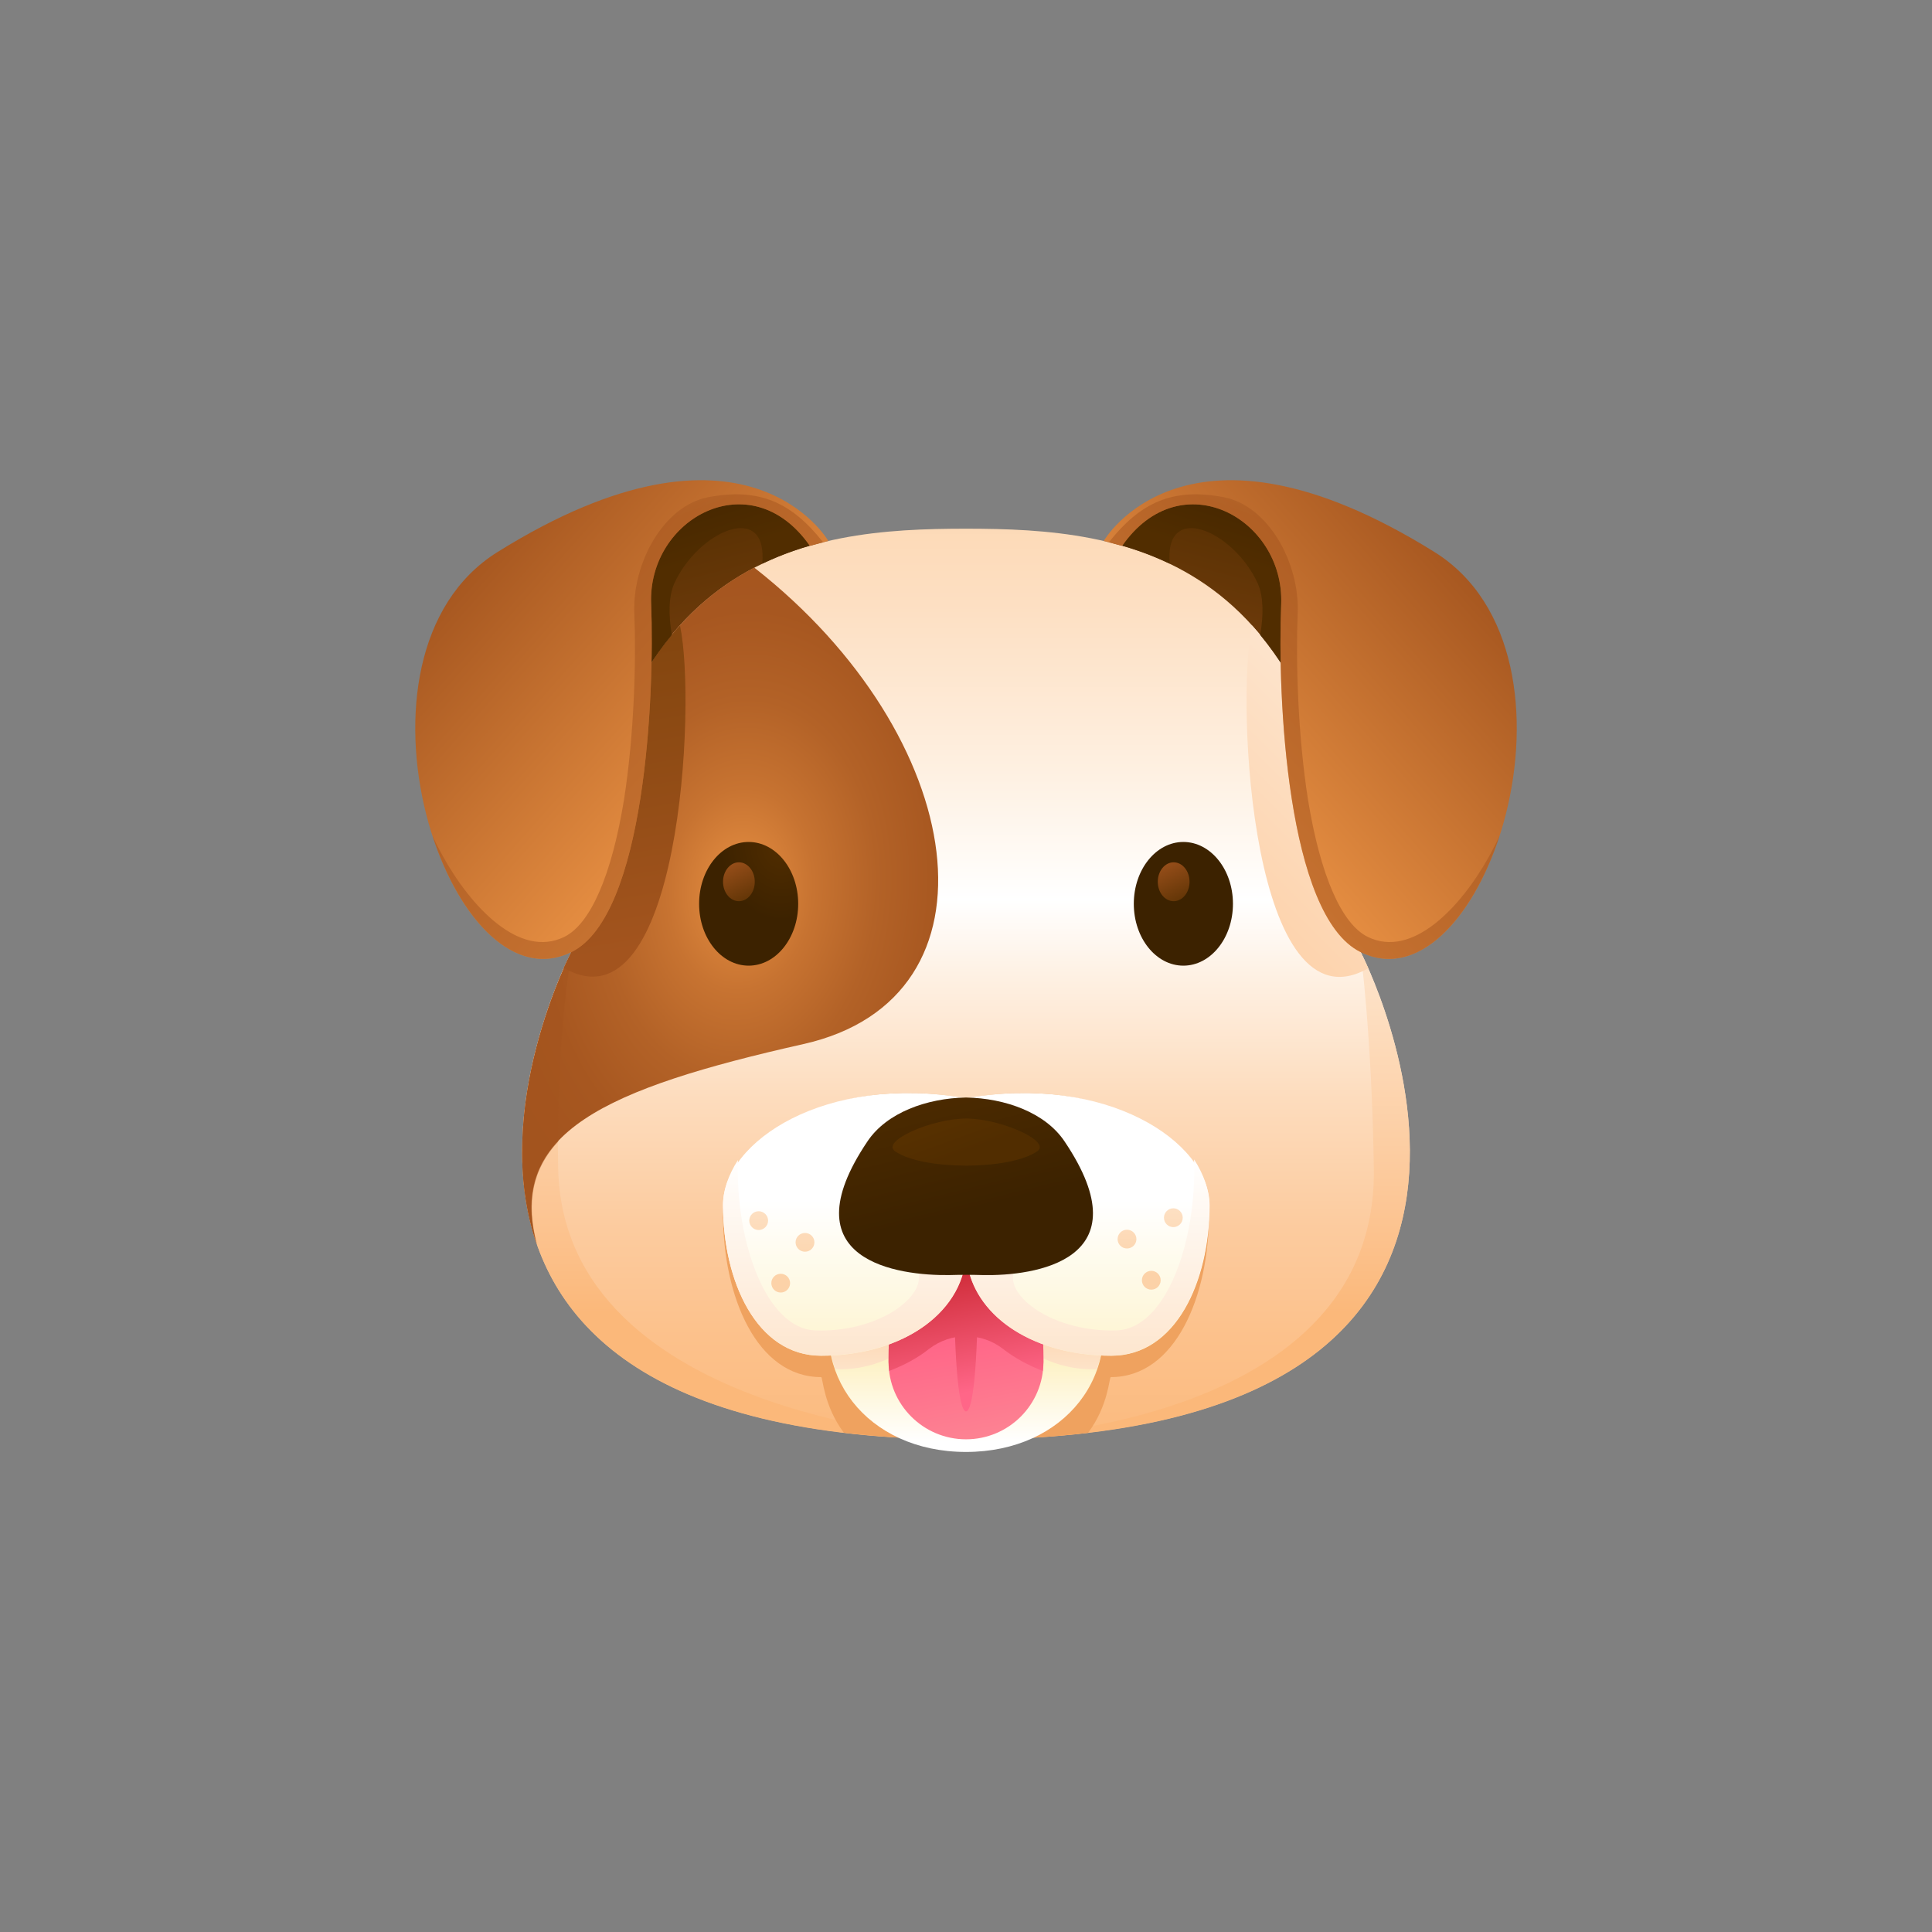
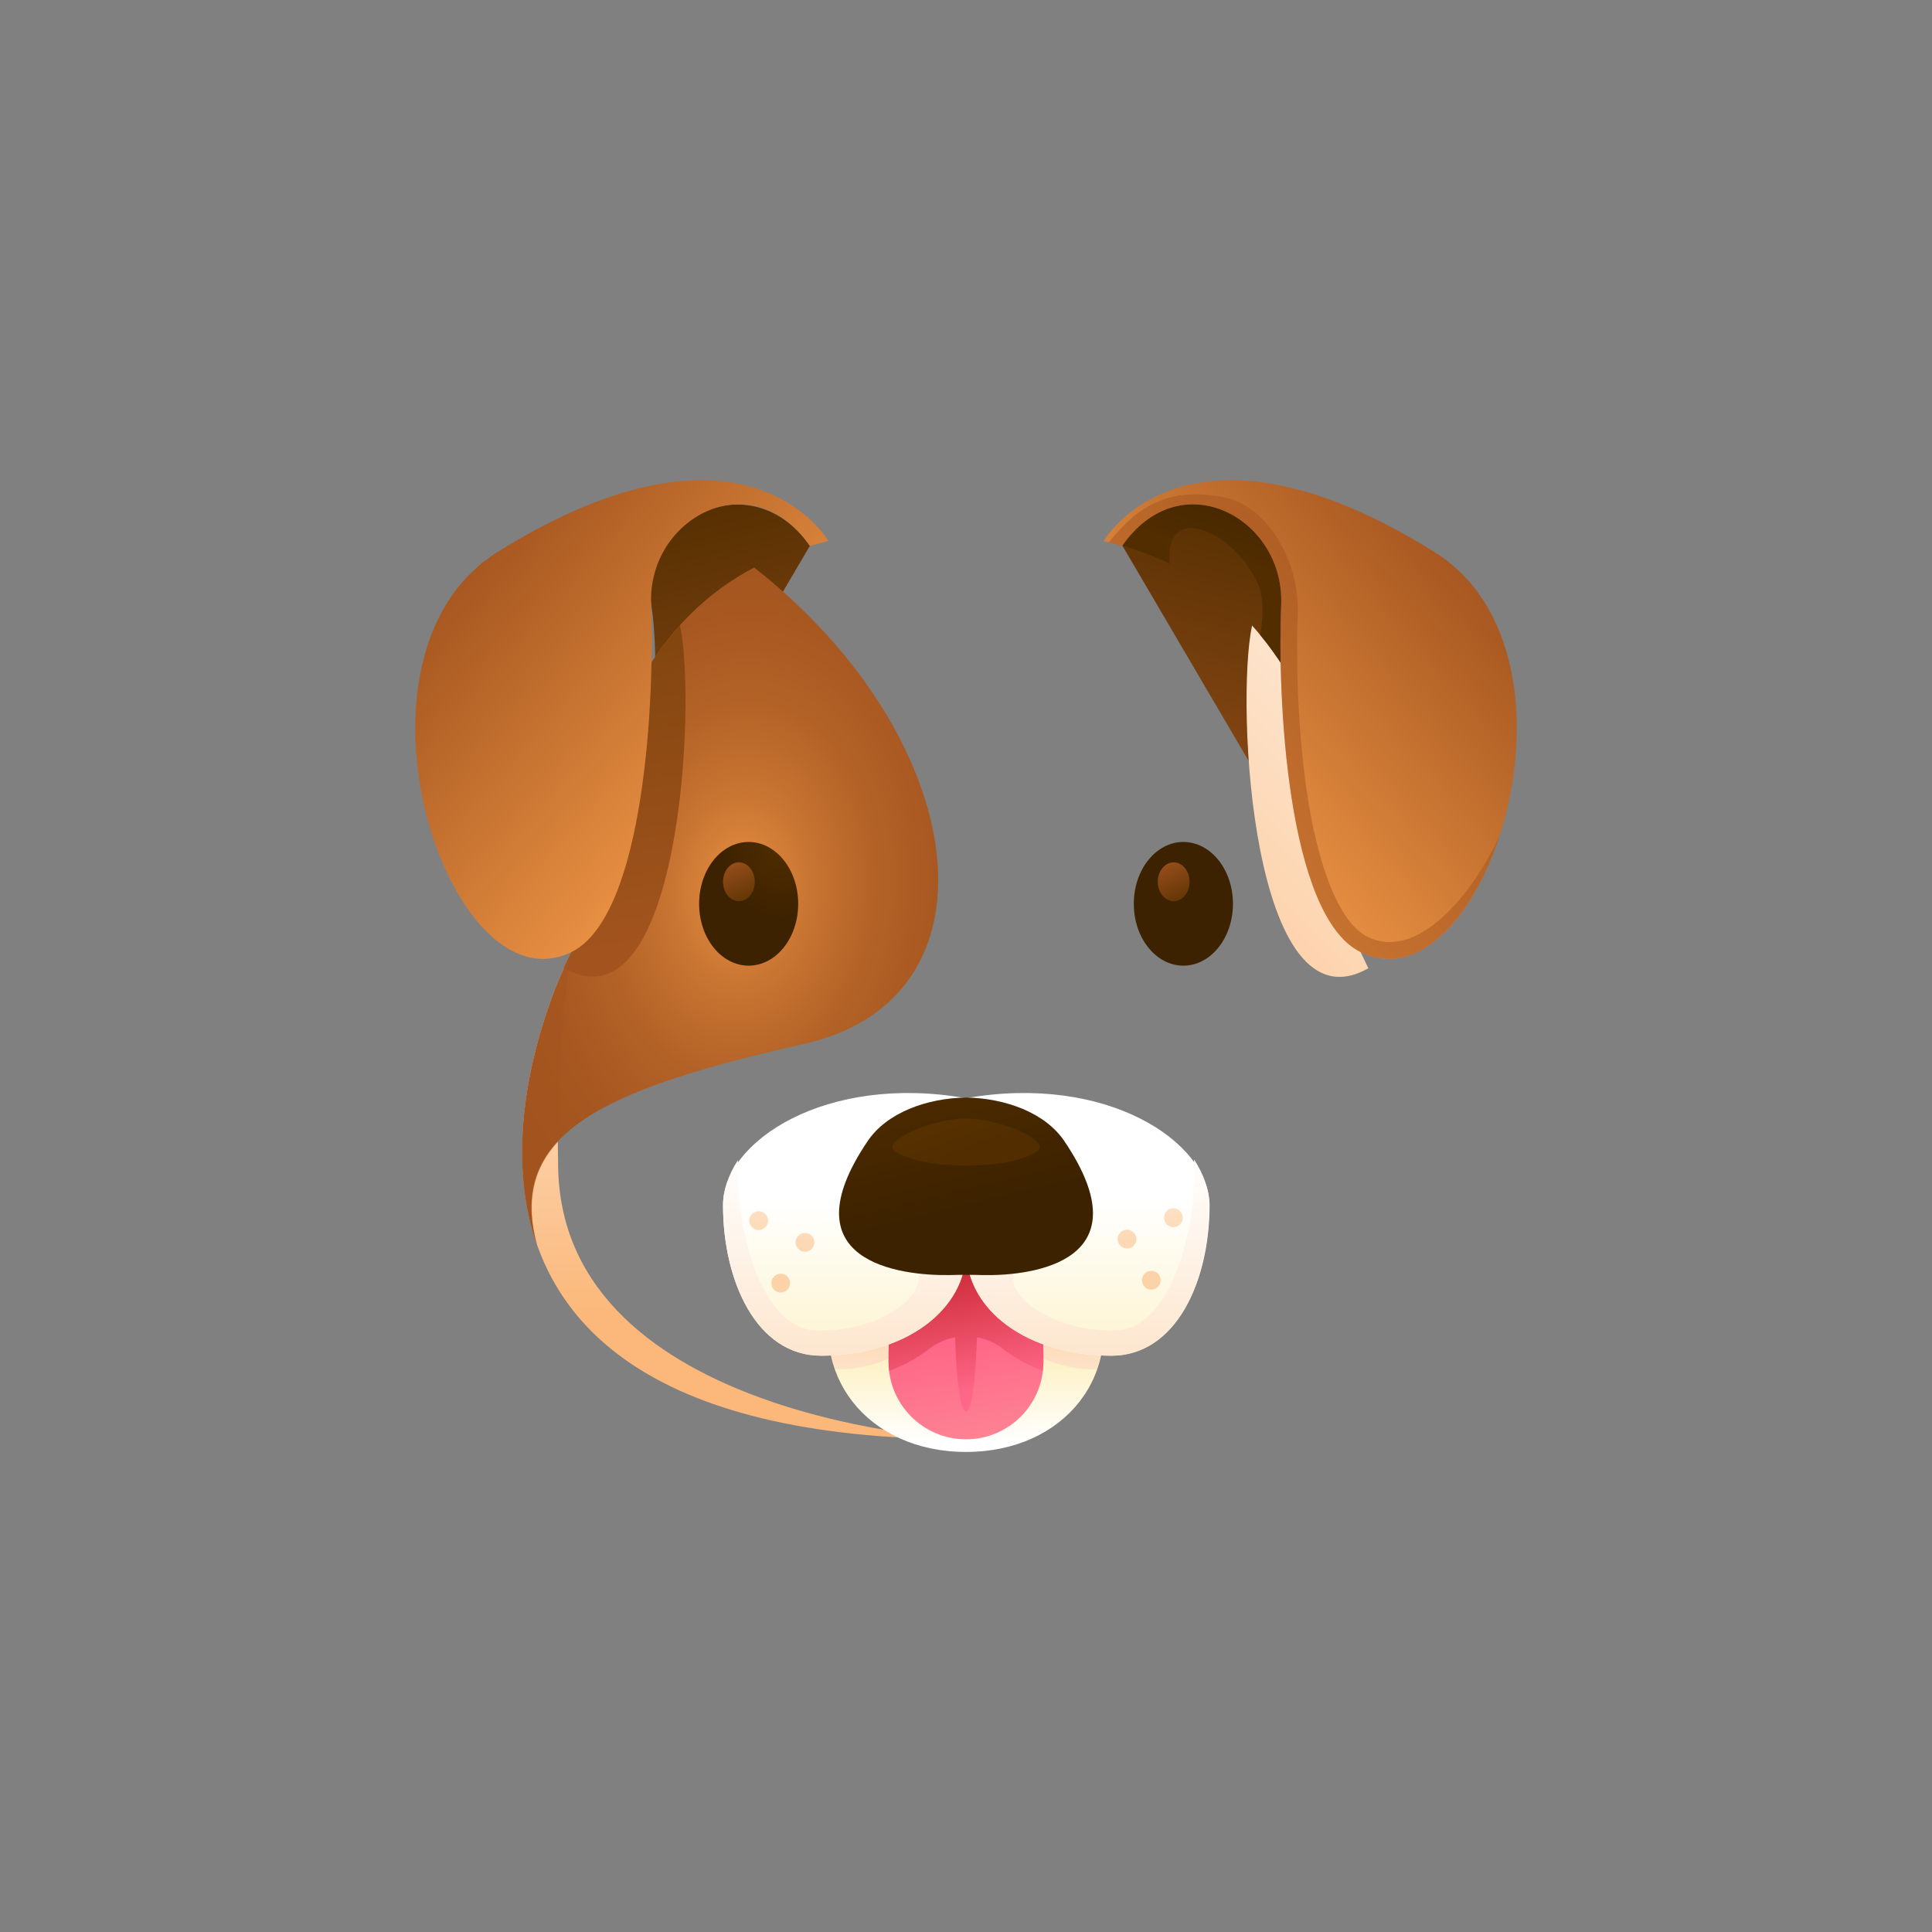
<svg xmlns="http://www.w3.org/2000/svg" width="85px" height="85px" viewBox="-5.04 -5.04 34.08 34.08" fill="none">
  <rect x="-5.04" y="-5.04" width="34.08" height="34.08" fill="#808080" stroke="none" />
  <g id="SVGRepo_bgCarrier" stroke-width="0" />
  <g id="SVGRepo_tracerCarrier" stroke-linecap="round" stroke-linejoin="round" />
  <g id="SVGRepo_iconCarrier">
    <path d="M5.04 11.748C6.343 11.108 6.691 7.12 6.446 5.611C6.206 4.126 8.206 3.097 9.246 4.588L5.04 11.748Z" fill="url(#paint0_linear)" />
    <path d="M18.96 11.748C17.657 11.108 17.314 7.114 17.56 5.611C17.8 4.126 15.8 3.097 14.76 4.588L18.96 11.748Z" fill="url(#paint1_linear)" />
-     <path d="M12 20.354C23.457 20.354 18.96 11.754 18.96 11.754C18.463 4.668 14.829 4.286 12 4.286C9.172 4.286 5.537 4.668 5.04 11.748C5.04 11.748 0.543 20.354 12 20.354Z" fill="url(#paint2_linear)" />
-     <path d="M18.96 11.748C18.96 11.748 19.16 13.234 19.194 15.571C19.269 20.349 12.034 20.349 12.034 20.349C23.446 20.337 18.96 11.754 18.96 11.748Z" fill="url(#paint3_linear)" />
    <path d="M5.04 11.748C5.04 11.748 4.754 13.234 4.806 15.571C4.903 20.034 11.966 20.349 11.966 20.349C0.554 20.337 5.04 11.754 5.04 11.748Z" fill="url(#paint4_linear)" />
-     <path d="M14.154 20.234C14.514 19.754 14.526 19.252 14.554 19.252C15.691 19.252 16.286 17.834 16.286 16.377C16.286 15.16 14.469 13.869 12 14.337C9.531 13.869 7.714 15.16 7.714 16.377C7.714 17.834 8.309 19.252 9.446 19.252C9.474 19.252 9.486 19.754 9.846 20.234C10.492 20.309 11.206 20.354 12 20.354C12.794 20.354 13.509 20.314 14.154 20.234Z" fill="#EFA25F" />
    <path d="M5.04 11.748C5.04 11.748 3.594 14.514 4.429 16.914C3.897 14.943 5.634 14.165 9.132 13.377C12.749 12.566 12.063 7.948 8.263 4.971C6.652 5.817 5.326 7.674 5.04 11.748Z" fill="url(#paint5_radial)" />
    <path d="M14.292 17.657L12 16.263L9.709 17.657C9.177 19.183 10.252 20.572 12 20.572C13.749 20.572 14.823 19.183 14.292 17.657Z" fill="url(#paint6_linear)" />
    <path d="M9.76 18.132C9.703 18.132 9.652 18.126 9.6 18.12C9.549 18.469 9.583 18.806 9.692 19.109C9.714 19.109 9.737 19.115 9.76 19.115C10.56 19.115 11.223 18.675 11.617 18.023C11.812 17.698 12.189 17.698 12.383 18.023C12.777 18.675 13.446 19.115 14.24 19.115C14.263 19.115 14.286 19.115 14.309 19.109C14.417 18.806 14.446 18.469 14.4 18.12C14.349 18.126 14.291 18.132 14.24 18.132C12.943 18.132 12 17.332 12 16.263C12 17.337 11.052 18.132 9.76 18.132Z" fill="url(#paint7_linear)" />
    <path d="M13.366 18.983C13.366 19.737 12.755 20.349 12 20.349C11.246 20.349 10.634 19.737 10.634 18.983C10.634 16.743 11.246 15.846 12 15.846C12.755 15.846 13.366 16.749 13.366 18.983Z" fill="url(#paint8_linear)" />
    <path d="M13.366 18.983C13.366 16.749 12.755 15.846 12 15.846C11.246 15.846 10.634 16.743 10.634 18.983C10.634 19.04 10.64 19.091 10.646 19.143C10.915 19.04 11.155 18.909 11.349 18.754C11.737 18.457 12.269 18.457 12.652 18.754C12.852 18.909 13.086 19.04 13.354 19.143C13.36 19.091 13.366 19.034 13.366 18.983Z" fill="url(#paint9_linear)" />
    <path d="M11.789 17.405C11.789 16.817 11.886 16.337 12 16.337C12.114 16.337 12.212 16.817 12.212 17.405C12.212 19.154 12.114 19.857 12 19.857C11.886 19.851 11.789 19.148 11.789 17.405Z" fill="url(#paint10_linear)" />
    <path d="M12 14.332C9.531 13.897 7.714 15.092 7.714 16.217C7.714 17.566 8.309 18.875 9.446 18.875C10.92 18.875 12.006 18.075 12.006 17.006C12.006 18.075 13.086 18.875 14.566 18.875C15.703 18.875 16.297 17.566 16.297 16.217C16.286 15.092 14.469 13.897 12 14.332Z" fill="url(#paint11_linear)" />
    <path d="M9.44 18.874C10.783 18.874 11.794 18.217 11.972 17.297C11.983 17.291 12.04 17.28 12.029 17.297C12.206 18.217 13.217 18.874 14.56 18.874C15.697 18.874 16.291 17.566 16.291 16.217C16.291 15.96 16.2 15.685 16.023 15.411C16.074 16.868 15.526 18.4 14.657 18.428C13.417 18.468 12.486 17.668 12.949 17.24C13.406 16.811 14.234 16.085 13.794 15.394C13.794 15.394 13.252 15.954 12.76 16.474C12.743 15.697 10.206 15.394 10.206 15.394C9.766 16.085 10.594 16.811 11.052 17.24C11.509 17.668 10.583 18.474 9.343 18.428C8.48 18.4 7.931 16.874 7.977 15.423C7.806 15.691 7.714 15.96 7.714 16.217C7.714 17.566 8.309 18.874 9.44 18.874Z" fill="url(#paint12_linear)" />
    <path d="M15.834 11.994C16.317 11.994 16.709 11.506 16.709 10.903C16.709 10.3 16.317 9.812 15.834 9.812C15.351 9.812 14.96 10.3 14.96 10.903C14.96 11.506 15.351 11.994 15.834 11.994Z" fill="url(#paint13_radial)" />
    <path d="M14.84 16.983C14.931 16.983 15.006 16.909 15.006 16.818C15.006 16.726 14.931 16.652 14.84 16.652C14.748 16.652 14.674 16.726 14.674 16.818C14.674 16.909 14.748 16.983 14.84 16.983Z" fill="url(#paint14_linear)" />
    <path d="M15.269 17.709C15.36 17.709 15.434 17.635 15.434 17.543C15.434 17.452 15.36 17.377 15.269 17.377C15.177 17.377 15.103 17.452 15.103 17.543C15.103 17.635 15.177 17.709 15.269 17.709Z" fill="url(#paint15_linear)" />
    <path d="M15.657 16.606C15.749 16.606 15.823 16.532 15.823 16.44C15.823 16.349 15.749 16.274 15.657 16.274C15.566 16.274 15.492 16.349 15.492 16.44C15.492 16.532 15.566 16.606 15.657 16.606Z" fill="url(#paint16_linear)" />
    <path d="M8.166 11.994C8.649 11.994 9.04 11.506 9.04 10.903C9.04 10.3 8.649 9.812 8.166 9.812C7.683 9.812 7.292 10.3 7.292 10.903C7.292 11.506 7.683 11.994 8.166 11.994Z" fill="url(#paint17_radial)" />
    <path d="M15.663 10.857C15.818 10.857 15.943 10.704 15.943 10.514C15.943 10.325 15.818 10.171 15.663 10.171C15.508 10.171 15.383 10.325 15.383 10.514C15.383 10.704 15.508 10.857 15.663 10.857Z" fill="url(#paint18_linear)" />
    <path d="M7.994 10.857C8.149 10.857 8.274 10.704 8.274 10.514C8.274 10.325 8.149 10.171 7.994 10.171C7.84 10.171 7.714 10.325 7.714 10.514C7.714 10.704 7.84 10.857 7.994 10.857Z" fill="url(#paint19_linear)" />
    <path d="M9.16 17.04C9.252 17.04 9.326 16.966 9.326 16.874C9.326 16.783 9.252 16.709 9.16 16.709C9.069 16.709 8.994 16.783 8.994 16.874C8.994 16.966 9.069 17.04 9.16 17.04Z" fill="url(#paint20_linear)" />
    <path d="M8.732 17.76C8.823 17.76 8.897 17.686 8.897 17.594C8.897 17.503 8.823 17.429 8.732 17.429C8.64 17.429 8.566 17.503 8.566 17.594C8.566 17.686 8.64 17.76 8.732 17.76Z" fill="url(#paint21_linear)" />
    <path d="M8.343 16.657C8.434 16.657 8.509 16.583 8.509 16.491C8.509 16.4 8.434 16.326 8.343 16.326C8.251 16.326 8.177 16.4 8.177 16.491C8.177 16.583 8.251 16.657 8.343 16.657Z" fill="url(#paint22_linear)" />
    <path d="M13.737 15.092C13.4 14.589 12.697 14.332 12 14.32C11.303 14.332 10.6 14.589 10.263 15.092C8.834 17.212 10.817 17.463 11.703 17.452C11.903 17.446 12.103 17.446 12.303 17.452C13.183 17.469 15.166 17.212 13.737 15.092Z" fill="url(#paint23_linear)" />
    <path d="M10.749 15.268C11.234 15.606 12.766 15.606 13.257 15.268C13.514 15.091 12.606 14.691 12.006 14.691C11.394 14.691 10.491 15.091 10.749 15.268Z" fill="url(#paint24_linear)" />
    <path d="M6.955 5.994C5.972 7.08 5.246 8.857 5.04 11.748C5.04 11.748 4.989 11.851 4.903 12.034C6.949 13.2 7.252 7.383 6.955 5.994Z" fill="url(#paint25_linear)" />
-     <path d="M6.337 6.828C6.486 6.583 6.646 6.36 6.812 6.16C6.749 5.805 6.755 5.48 6.852 5.257C7.275 4.32 8.509 3.788 8.406 4.903C8.732 4.748 9.063 4.628 9.4 4.543C8.315 2.903 5.937 4.331 6.172 5.783C6.206 6 6.309 6.468 6.337 6.828Z" fill="url(#paint26_linear)" />
    <path d="M9.246 4.589C9.354 4.56 9.463 4.531 9.572 4.503C9.572 4.503 8.12 1.966 3.737 4.697C0.806 6.526 2.869 12.823 5.04 11.754C6.343 11.109 6.509 7.223 6.446 5.611C6.383 4.109 8.206 3.097 9.246 4.589Z" fill="url(#paint27_linear)" />
-     <path opacity="0.5" d="M9.246 4.589C9.326 4.566 9.4 4.549 9.48 4.526C8.932 3.834 8.366 3.554 7.446 3.732C6.663 3.886 6.115 4.892 6.149 5.772C6.183 6.606 6.149 7.909 5.966 9.074C5.749 10.4 5.377 11.257 4.915 11.486C4.126 11.874 3.269 10.96 2.772 10.063C2.709 9.949 2.646 9.829 2.589 9.703C3.069 11.177 4.04 12.246 5.04 11.754C6.343 11.109 6.509 7.223 6.446 5.612C6.383 4.109 8.206 3.097 9.246 4.589Z" fill="url(#paint28_linear)" />
    <path d="M17.046 5.994C18.029 7.08 18.754 8.857 18.96 11.754C18.96 11.754 19.012 11.857 19.097 12.04C17.052 13.2 16.749 7.383 17.046 5.994Z" fill="url(#paint29_linear)" />
    <path d="M17.663 6.828C17.514 6.583 17.354 6.36 17.189 6.16C17.252 5.805 17.246 5.48 17.149 5.257C16.726 4.32 15.492 3.788 15.594 4.903C15.269 4.748 14.937 4.628 14.6 4.543C15.686 2.903 18.063 4.331 17.829 5.783C17.794 6 17.692 6.468 17.663 6.828Z" fill="url(#paint30_linear)" />
    <path d="M14.754 4.589C14.646 4.56 14.537 4.531 14.429 4.503C14.429 4.503 15.88 1.966 20.263 4.697C23.194 6.526 21.132 12.823 18.96 11.754C17.657 11.114 17.492 7.223 17.56 5.617C17.617 4.109 15.794 3.097 14.754 4.589Z" fill="url(#paint31_linear)" />
    <path opacity="0.5" d="M14.754 4.589C14.674 4.566 14.6 4.549 14.52 4.526C15.069 3.834 15.634 3.554 16.554 3.732C17.337 3.886 17.886 4.892 17.851 5.772C17.817 6.606 17.851 7.909 18.034 9.074C18.252 10.4 18.623 11.257 19.086 11.486C19.874 11.874 20.732 10.96 21.229 10.063C21.291 9.949 21.354 9.829 21.412 9.703C20.931 11.177 19.96 12.246 18.96 11.754C17.657 11.114 17.491 7.223 17.56 5.617C17.617 4.109 15.794 3.097 14.754 4.589Z" fill="url(#paint32_linear)" />
    <path opacity="0.5" d="M4.434 16.914C4.229 16.154 4.366 15.571 4.806 15.097C4.8 13.034 5.046 11.754 5.046 11.748C5.04 11.754 3.594 14.52 4.434 16.914Z" fill="url(#paint33_linear)" />
    <defs>
      <linearGradient id="paint0_linear" x1="6.002" y1="3.721" x2="7.927" y2="11.223" gradientUnits="userSpaceOnUse">
        <stop stop-color="#512D00" />
        <stop offset="1" stop-color="#A3541E" />
      </linearGradient>
      <linearGradient id="paint1_linear" x1="17.998" y1="3.721" x2="16.073" y2="11.223" gradientUnits="userSpaceOnUse">
        <stop stop-color="#512D00" />
        <stop offset="1" stop-color="#A3541E" />
      </linearGradient>
      <linearGradient id="paint2_linear" x1="12" y1="22.557" x2="12" y2="1.436" gradientUnits="userSpaceOnUse">
        <stop stop-color="#FBB87A" />
        <stop offset="0.093" stop-color="#FBBA7E" />
        <stop offset="0.19" stop-color="#FCC18B" />
        <stop offset="0.288" stop-color="#FCCCA0" />
        <stop offset="0.389" stop-color="#FDDCBD" />
        <stop offset="0.489" stop-color="#FEF0E2" />
        <stop offset="0.555" stop-color="white" />
        <stop offset="0.664" stop-color="#FEF0E1" />
        <stop offset="0.802" stop-color="#FDDFC2" />
        <stop offset="0.919" stop-color="#FCD6AF" />
        <stop offset="1" stop-color="#FCD2A8" />
      </linearGradient>
      <linearGradient id="paint3_linear" x1="15.931" y1="18.116" x2="15.931" y2="-1.584" gradientUnits="userSpaceOnUse">
        <stop stop-color="#FBB87A" />
        <stop offset="0.095" stop-color="#FCC695" />
        <stop offset="0.276" stop-color="#FDDFC2" />
        <stop offset="0.438" stop-color="#FEF0E3" />
        <stop offset="0.572" stop-color="#FFFBF8" />
        <stop offset="0.662" stop-color="white" />
        <stop offset="0.75" stop-color="#FFFDFC" />
        <stop offset="0.818" stop-color="#FFF8F2" />
        <stop offset="0.88" stop-color="#FEF0E1" />
        <stop offset="0.938" stop-color="#FDE4CA" />
        <stop offset="0.993" stop-color="#FCD4AC" />
        <stop offset="1" stop-color="#FCD2A8" />
      </linearGradient>
      <linearGradient id="paint4_linear" x1="8.069" y1="18.116" x2="8.069" y2="-1.584" gradientUnits="userSpaceOnUse">
        <stop stop-color="#FBB87A" />
        <stop offset="0.095" stop-color="#FCC695" />
        <stop offset="0.276" stop-color="#FDDFC2" />
        <stop offset="0.438" stop-color="#FEF0E3" />
        <stop offset="0.572" stop-color="#FFFBF8" />
        <stop offset="0.662" stop-color="white" />
        <stop offset="0.75" stop-color="#FFFDFC" />
        <stop offset="0.818" stop-color="#FFF8F2" />
        <stop offset="0.88" stop-color="#FEF0E1" />
        <stop offset="0.938" stop-color="#FDE4CA" />
        <stop offset="0.993" stop-color="#FCD4AC" />
        <stop offset="1" stop-color="#FCD2A8" />
      </linearGradient>
      <radialGradient id="paint5_radial" cx="0" cy="0" r="1" gradientUnits="userSpaceOnUse" gradientTransform="translate(8.025 10.649) rotate(94.498) scale(6.502 4.646)">
        <stop stop-color="#E89043" />
        <stop offset="0.035" stop-color="#E38C40" />
        <stop offset="0.276" stop-color="#C77331" />
        <stop offset="0.518" stop-color="#B36227" />
        <stop offset="0.76" stop-color="#A75720" />
        <stop offset="1" stop-color="#A3541E" />
      </radialGradient>
      <linearGradient id="paint6_linear" x1="12" y1="17.099" x2="12" y2="20.396" gradientUnits="userSpaceOnUse">
        <stop stop-color="#FBE07A" />
        <stop offset="1" stop-color="white" />
      </linearGradient>
      <linearGradient id="paint7_linear" x1="12" y1="18.117" x2="12" y2="20.774" gradientUnits="userSpaceOnUse">
        <stop stop-color="#FCD2A8" />
        <stop offset="1" stop-color="white" />
      </linearGradient>
      <linearGradient id="paint8_linear" x1="11.99" y1="18.564" x2="12.601" y2="21.906" gradientUnits="userSpaceOnUse">
        <stop stop-color="#FF6688" />
        <stop offset="1" stop-color="#FB9C9C" />
      </linearGradient>
      <linearGradient id="paint9_linear" x1="12.183" y1="19.494" x2="11.517" y2="16.179" gradientUnits="userSpaceOnUse">
        <stop stop-color="#FF6688" />
        <stop offset="1" stop-color="#B30B0B" />
      </linearGradient>
      <linearGradient id="paint10_linear" x1="12.291" y1="19.471" x2="11.626" y2="16.157" gradientUnits="userSpaceOnUse">
        <stop stop-color="#FF6688" />
        <stop offset="1" stop-color="#B30B0B" />
      </linearGradient>
      <linearGradient id="paint11_linear" x1="12" y1="23.703" x2="12" y2="16.149" gradientUnits="userSpaceOnUse">
        <stop stop-color="#FBE07A" />
        <stop offset="1" stop-color="white" />
      </linearGradient>
      <linearGradient id="paint12_linear" x1="12" y1="21.669" x2="12" y2="15.377" gradientUnits="userSpaceOnUse">
        <stop stop-color="#FCD2A8" />
        <stop offset="1" stop-color="white" />
      </linearGradient>
      <radialGradient id="paint13_radial" cx="0" cy="0" r="1" gradientUnits="userSpaceOnUse" gradientTransform="translate(577.735 9.859) rotate(90) scale(1.331 1.08)">
        <stop stop-color="#512D00" />
        <stop offset="1" stop-color="#3C2200" />
      </radialGradient>
      <linearGradient id="paint14_linear" x1="14.772" y1="9.76" x2="14.846" y2="17.457" gradientUnits="userSpaceOnUse">
        <stop stop-color="#FBB87A" />
        <stop offset="0.5" stop-color="white" />
        <stop offset="1" stop-color="#FCD2A8" />
      </linearGradient>
      <linearGradient id="paint15_linear" x1="15.192" y1="9.755" x2="15.266" y2="17.453" gradientUnits="userSpaceOnUse">
        <stop stop-color="#FBB87A" />
        <stop offset="0.5" stop-color="white" />
        <stop offset="1" stop-color="#FCD2A8" />
      </linearGradient>
      <linearGradient id="paint16_linear" x1="15.59" y1="9.751" x2="15.664" y2="17.449" gradientUnits="userSpaceOnUse">
        <stop stop-color="#FBB87A" />
        <stop offset="0.5" stop-color="white" />
        <stop offset="1" stop-color="#FCD2A8" />
      </linearGradient>
      <radialGradient id="paint17_radial" cx="0" cy="0" r="1" gradientUnits="userSpaceOnUse" gradientTransform="translate(8.738 9.859) rotate(90) scale(1.331 1.08)">
        <stop stop-color="#512D00" />
        <stop offset="1" stop-color="#3C2200" />
      </radialGradient>
      <linearGradient id="paint18_linear" x1="15.442" y1="10.037" x2="15.911" y2="11.056" gradientUnits="userSpaceOnUse">
        <stop stop-color="#A3541E" />
        <stop offset="1" stop-color="#512D00" />
      </linearGradient>
      <linearGradient id="paint19_linear" x1="7.773" y1="10.037" x2="8.242" y2="11.056" gradientUnits="userSpaceOnUse">
        <stop stop-color="#A3541E" />
        <stop offset="1" stop-color="#512D00" />
      </linearGradient>
      <linearGradient id="paint20_linear" x1="9.229" y1="9.767" x2="9.155" y2="17.464" gradientUnits="userSpaceOnUse">
        <stop stop-color="#FBB87A" />
        <stop offset="0.5" stop-color="white" />
        <stop offset="1" stop-color="#FCD2A8" />
      </linearGradient>
      <linearGradient id="paint21_linear" x1="8.809" y1="9.763" x2="8.734" y2="17.46" gradientUnits="userSpaceOnUse">
        <stop stop-color="#FBB87A" />
        <stop offset="0.5" stop-color="white" />
        <stop offset="1" stop-color="#FCD2A8" />
      </linearGradient>
      <linearGradient id="paint22_linear" x1="8.41" y1="9.759" x2="8.336" y2="17.456" gradientUnits="userSpaceOnUse">
        <stop stop-color="#FBB87A" />
        <stop offset="0.5" stop-color="white" />
        <stop offset="1" stop-color="#FCD2A8" />
      </linearGradient>
      <linearGradient id="paint23_linear" x1="11.998" y1="16.339" x2="11.306" y2="13.527" gradientUnits="userSpaceOnUse">
        <stop stop-color="#3C2200" />
        <stop offset="1" stop-color="#512D00" />
      </linearGradient>
      <linearGradient id="paint24_linear" x1="11.293" y1="13.251" x2="12.031" y2="15.28" gradientUnits="userSpaceOnUse">
        <stop stop-color="#643800" />
        <stop offset="1" stop-color="#512D00" />
      </linearGradient>
      <linearGradient id="paint25_linear" x1="4.647" y1="1.29" x2="6.375" y2="11.678" gradientUnits="userSpaceOnUse">
        <stop stop-color="#643800" />
        <stop offset="1" stop-color="#A3541E" />
      </linearGradient>
      <linearGradient id="paint26_linear" x1="7.575" y1="4.74" x2="6.983" y2="2.829" gradientUnits="userSpaceOnUse">
        <stop stop-color="#512D00" />
        <stop offset="1" stop-color="#3C2200" />
      </linearGradient>
      <linearGradient id="paint27_linear" x1="7.758" y1="8.965" x2="3.001" y2="4.75" gradientUnits="userSpaceOnUse">
        <stop stop-color="#E89043" />
        <stop offset="1" stop-color="#A3541E" />
      </linearGradient>
      <linearGradient id="paint28_linear" x1="3.5" y1="0.385" x2="5.15" y2="4.772" gradientUnits="userSpaceOnUse">
        <stop stop-color="#FBB87A" />
        <stop offset="1" stop-color="#A3541E" />
      </linearGradient>
      <linearGradient id="paint29_linear" x1="12.427" y1="14.656" x2="28.725" y2="-1.638" gradientUnits="userSpaceOnUse">
        <stop stop-color="#FBB87A" />
        <stop offset="0.662" stop-color="white" />
        <stop offset="0.75" stop-color="#FFFDFC" />
        <stop offset="0.818" stop-color="#FFF8F2" />
        <stop offset="0.88" stop-color="#FEF0E1" />
        <stop offset="0.938" stop-color="#FDE4CA" />
        <stop offset="0.993" stop-color="#FCD4AC" />
        <stop offset="1" stop-color="#FCD2A8" />
      </linearGradient>
      <linearGradient id="paint30_linear" x1="16.425" y1="4.74" x2="17.017" y2="2.829" gradientUnits="userSpaceOnUse">
        <stop stop-color="#512D00" />
        <stop offset="1" stop-color="#3C2200" />
      </linearGradient>
      <linearGradient id="paint31_linear" x1="16.242" y1="8.965" x2="20.999" y2="4.75" gradientUnits="userSpaceOnUse">
        <stop stop-color="#E89043" />
        <stop offset="1" stop-color="#A3541E" />
      </linearGradient>
      <linearGradient id="paint32_linear" x1="20.5" y1="0.385" x2="18.851" y2="4.772" gradientUnits="userSpaceOnUse">
        <stop stop-color="#FBB87A" />
        <stop offset="1" stop-color="#A3541E" />
      </linearGradient>
      <linearGradient id="paint33_linear" x1="0.289" y1="10.021" x2="3.498" y2="13.131" gradientUnits="userSpaceOnUse">
        <stop stop-color="#643800" />
        <stop offset="1" stop-color="#A3541E" />
      </linearGradient>
    </defs>
  </g>
</svg>